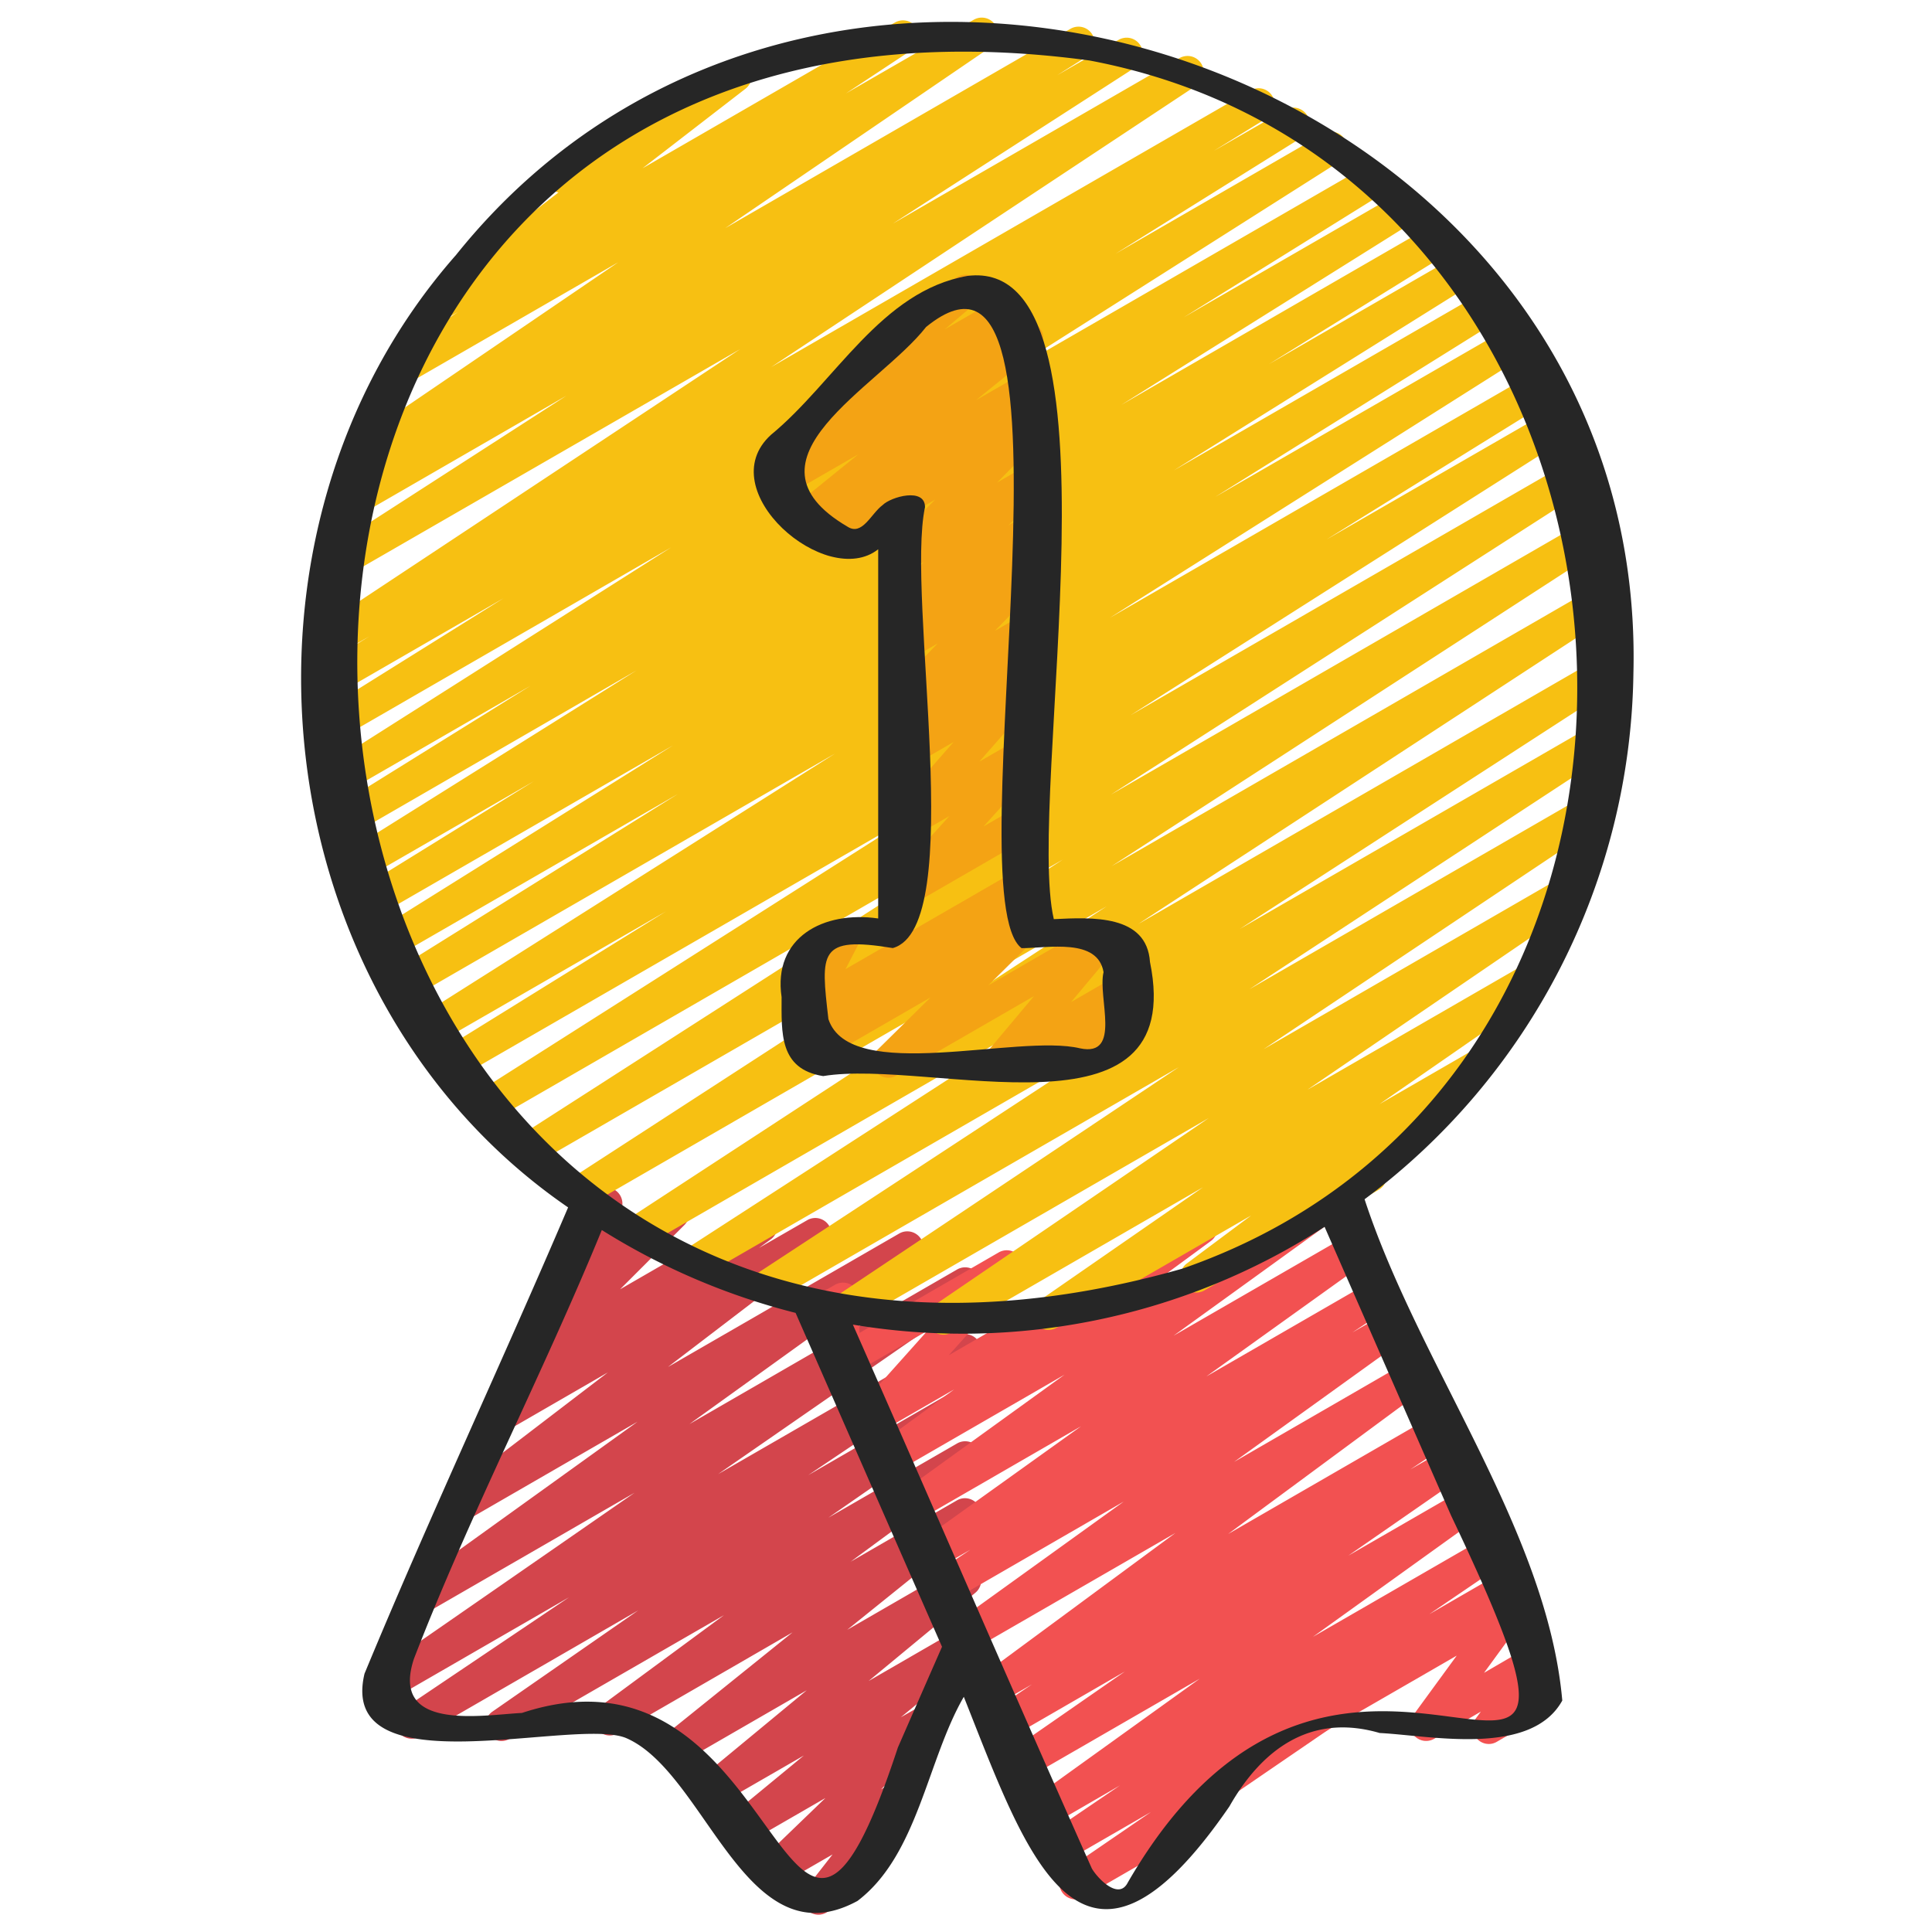
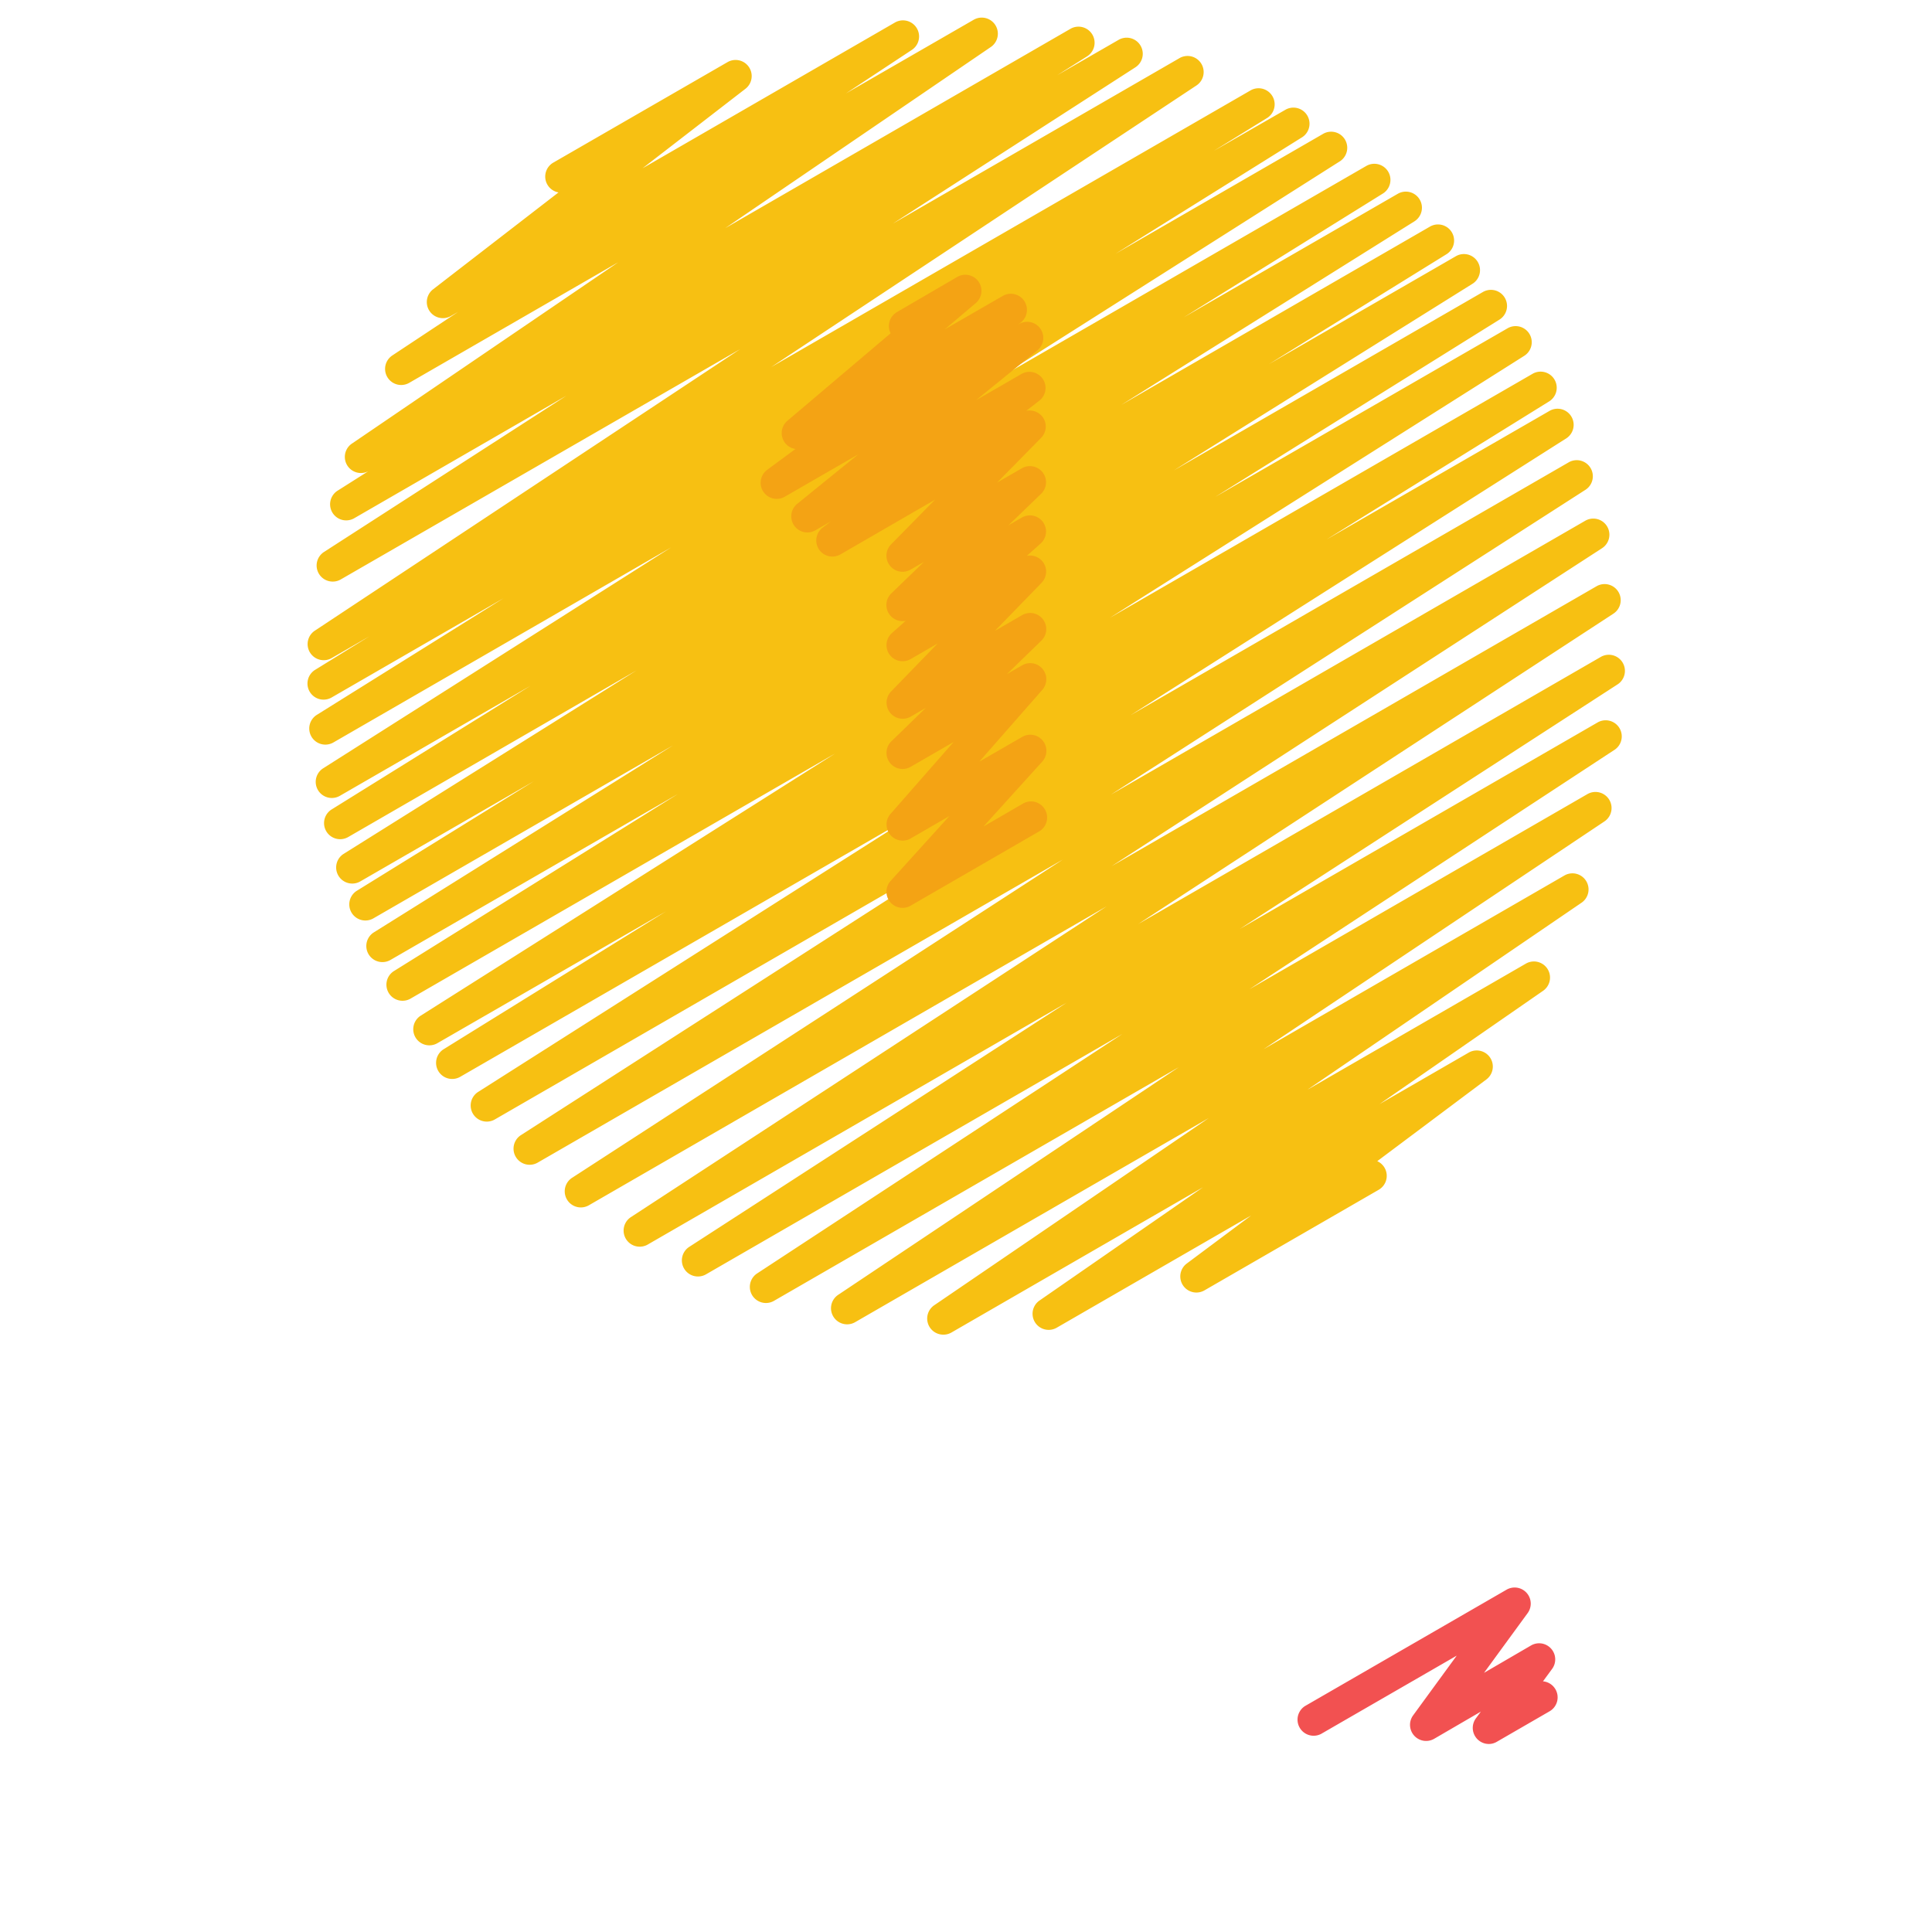
<svg xmlns="http://www.w3.org/2000/svg" id="Icons" height="512" viewBox="0 0 60 60" width="512">
-   <path d="m25.421 59.463a.5.5 0 0 1 -.395-.808l.83-1.064-1.538.888a.5.5 0 0 1 -.6-.793l1.916-1.847-2.37 1.368a.5.5 0 0 1 -.569-.818l2.269-1.87-2.655 1.532a.5.5 0 0 1 -.568-.819l3.313-2.739-3.852 2.224a.5.5 0 0 1 -.563-.822l3.974-3.2-5.433 3.139a.5.5 0 0 1 -.547-.834l3.851-2.84-6.657 3.84a.5.5 0 0 1 -.535-.844l4.529-3.144-6.77 3.909a.5.5 0 0 1 -.53-.848l5.151-3.468-5.386 3.11a.5.5 0 0 1 -.535-.844l7.957-5.513-6.427 3.71a.5.5 0 0 1 -.542-.839l7.061-5.077-5.249 3.031a.5.5 0 0 1 -.554-.83l4.88-3.731-3.115 1.8a.5.5 0 0 1 -.544-.837l.978-.711a.5.5 0 0 1 -.33-.852l2-2-.239.137a.5.5 0 0 1 -.675-.7l.9-1.455c-.01-.014-.02-.029-.029-.044a.5.5 0 0 1 .184-.684l.569-.328a.5.5 0 0 1 .675.7l-.4.649 1.807-1.043a.5.5 0 0 1 .6.786l-2 2 4.138-2.39a.5.5 0 0 1 .544.837l-.37.269 1.5-.863a.5.5 0 0 1 .554.83l-4.88 3.73 7.182-4.145a.5.5 0 0 1 .542.839l-7.057 5.079 8.311-4.8a.5.5 0 0 1 .535.844l-7.957 5.511 7.421-4.281a.5.5 0 0 1 .529.848l-5.15 3.464 4.621-2.667a.5.5 0 0 1 .535.843l-4.53 3.145 4-2.307a.5.5 0 0 1 .547.835l-3.856 2.839 3.305-1.907a.5.5 0 0 1 .563.822l-3.974 3.2 3.411-1.969a.5.5 0 0 1 .568.819l-3.314 2.74 2.7-1.56a.5.5 0 0 1 .568.818l-2.267 1.868.7-.4a.5.5 0 0 1 .6.793l-1.917 1.847.219-.126a.5.5 0 0 1 .645.741l-1.188 1.514a.5.5 0 0 1 .034.884l-1.4.808a.5.5 0 0 1 -.249.071z" fill="#d3454c" />
  <path d="m46.238 54.161a.5.5 0 0 1 -.4-.8l.151-.205-1.45.844a.5.5 0 0 1 -.654-.727l1.355-1.856-4.212 2.431a.5.5 0 0 1 -.5-.865l6.26-3.614a.5.5 0 0 1 .654.728l-1.354 1.854 1.462-.851a.5.5 0 0 1 .653.728l-.284.387a.5.5 0 0 1 .206.93l-1.637.946a.489.489 0 0 1 -.25.07z" fill="#f25151" />
-   <path d="m33.4 58.986a.5.5 0 0 1 -.282-.913l2.627-1.8-2.663 1.537a.5.5 0 0 1 -.531-.845l2.233-1.519-2.184 1.265a.5.5 0 0 1 -.542-.839l5.2-3.738-5.32 3.07a.5.5 0 0 1 -.535-.844l3.537-2.454-3.549 2.05a.5.5 0 0 1 -.529-.848l1.188-.8-1.1.635a.5.5 0 0 1 -.547-.835l6.1-4.5-6.3 3.635a.5.5 0 0 1 -.542-.839l5.239-3.772-5.366 3.1a.5.5 0 0 1 -.528-.847l1.128-.757-1.04.6a.5.5 0 0 1 -.541-.839l5.021-3.595-5.127 2.96a.5.5 0 0 1 -.543-.838l5.155-3.723-5.276 3.046a.5.5 0 0 1 -.669-.159.5.5 0 0 1 .123-.677l2.393-1.753-2.376 1.371a.5.5 0 0 1 -.622-.766l2.168-2.425-2.35 1.358a.5.5 0 0 1 -.75-.427l-.011-1.076a.5.5 0 0 1 -.416-.905l.659-.38a.5.5 0 0 1 .75.428l.01 1.067 4.324-2.5a.5.5 0 0 1 .622.767l-2.173 2.426 7.593-4.383a.5.5 0 0 1 .546.836l-2.384 1.75 5.842-3.372a.5.5 0 0 1 .542.838l-5.158 3.725 5.5-3.173a.5.5 0 0 1 .541.838l-5.023 3.6 5.128-2.96a.5.5 0 0 1 .528.848l-1.12.746 1.031-.595a.5.5 0 0 1 .542.839l-5.246 3.775 5.366-3.1a.5.5 0 0 1 .547.835l-6.1 4.505 6.3-3.637a.5.5 0 0 1 .529.848l-1.172.786 1.085-.626a.5.5 0 0 1 .535.843l-3.544 2.458 3.557-2.052a.5.5 0 0 1 .67.161.5.5 0 0 1 -.128.678l-5.2 3.736 5.316-3.068a.5.5 0 0 1 .531.845l-2.233 1.519 2.185-1.262a.5.5 0 0 1 .532.846l-9.087 6.218a.5.5 0 0 1 -.224.592l-4.142 2.392a.491.491 0 0 1 -.25.069z" fill="#f25151" />
  <path d="m29.294 41.449a.5.5 0 0 1 -.281-.913l8.526-5.814-10.976 6.336a.5.5 0 0 1 -.528-.849l10.573-7.067-12.582 7.263a.5.5 0 0 1 -.524-.85l11.355-7.445-12.937 7.469a.5.5 0 0 1 -.522-.852l11.731-7.59-13 7.506a.5.5 0 0 1 -.524-.852l14.764-9.645-16.069 9.278a.5.5 0 0 1 -.523-.853l15.231-9.877-16.299 9.406a.5.5 0 0 1 -.521-.854l14.748-9.472-15.559 8.986a.5.5 0 0 1 -.519-.855l13.534-8.6-14.092 8.132a.5.5 0 0 1 -.514-.858l6.9-4.277-7.111 4.1a.5.5 0 0 1 -.517-.855l12.875-8.145-13.199 7.62a.5.5 0 0 1 -.514-.856l8.833-5.508-8.927 5.154a.5.5 0 0 1 -.515-.857l9.289-5.806-9.317 5.379a.5.5 0 0 1 -.513-.857l5.509-3.409-5.395 3.114a.5.5 0 0 1 -.516-.856l9.1-5.7-8.963 5.18a.5.5 0 0 1 -.514-.857l6.186-3.847-5.924 3.42a.5.5 0 0 1 -.518-.855l10.808-6.861-10.489 6.058a.5.5 0 0 1 -.515-.857l5.8-3.623-5.349 3.088a.5.5 0 0 1 -.514-.857l1.7-1.05-1.159.669a.5.5 0 0 1 -.527-.85l13.194-8.734-12.41 7.156a.5.5 0 0 1 -.52-.853l7.536-4.858-6.58 3.8a.5.5 0 0 1 -.517-.856l.948-.6a.5.5 0 0 1 -.5-.865l8.259-5.623-6.49 3.744a.5.5 0 0 1 -.526-.85l2.045-1.354-.221.127a.5.5 0 0 1 -.556-.829l3.893-3.007a.5.5 0 0 1 -.163-.925l5.418-3.125a.5.5 0 0 1 .555.828l-3.2 2.472 7.837-4.526a.5.5 0 0 1 .526.85l-2.045 1.35 3.971-2.289a.5.5 0 0 1 .531.846l-8.253 5.629 10.713-6.186a.5.5 0 0 1 .517.856l-.92.58 1.91-1.1a.5.5 0 0 1 .521.853l-7.535 4.856 8.889-5.132a.5.5 0 0 1 .527.85l-13.194 8.737 14.9-8.6a.5.5 0 0 1 .513.857l-1.671 1.031 2.243-1.288a.5.5 0 0 1 .514.856l-5.808 3.626 6.467-3.735a.5.5 0 0 1 .518.853l-10.795 6.851 11.605-6.7a.5.5 0 0 1 .513.858l-6.188 3.847 6.654-3.841a.5.5 0 0 1 .516.856l-9.111 5.705 9.6-5.545a.5.5 0 0 1 .512.858l-5.525 3.42 5.815-3.357a.5.5 0 0 1 .514.857l-9.282 5.8 9.61-5.547a.5.5 0 0 1 .515.856l-8.836 5.512 9.068-5.23a.5.5 0 0 1 .517.856l-12.859 8.13 13.131-7.58a.5.5 0 0 1 .513.858l-6.916 4.29 6.936-4a.5.5 0 0 1 .518.854l-13.539 8.603 13.614-7.858a.5.5 0 0 1 .52.853l-14.746 9.472 14.73-8.505a.5.5 0 0 1 .523.852l-15.231 9.875 15.059-8.693a.5.5 0 0 1 .523.852l-14.761 9.641 14.373-8.3a.5.5 0 0 1 .521.853l-11.737 7.598 11.126-6.421a.5.5 0 0 1 .524.85l-11.35 7.443 10.493-6.058a.5.5 0 0 1 .528.849l-10.578 7.069 9.352-5.4a.5.5 0 0 1 .531.845l-8.526 5.816 6.786-3.917a.5.5 0 0 1 .535.844l-5.08 3.519 2.77-1.6a.5.5 0 0 1 .55.833l-3.389 2.538a.5.5 0 0 1 .046.888l-5.413 3.125a.5.5 0 0 1 -.55-.833l2-1.493-6.039 3.486a.5.5 0 0 1 -.536-.843l5.08-3.519-7.811 4.51a.494.494 0 0 1 -.255.067z" fill="#f7c012" />
-   <path d="m27.591 33.47a.5.5 0 0 1 -.352-.856l1.661-1.639-3.449 1.991a.5.5 0 0 1 -.552-.831l.524-.4-.138.079a.5.5 0 0 1 -.694-.662l.493-.953a.5.5 0 0 1 -.246-.932l1.162-.673a.5.5 0 0 1 .694.662l-.434.84 5.487-3.168a.5.5 0 0 1 .553.831l-.529.4a.5.5 0 0 1 .58.8l-1.657 1.641 3.37-1.946a.5.5 0 0 1 .633.754l-1.434 1.712 1.457-.841a.5.5 0 0 1 .634.753l-.3.359a.5.5 0 0 1 .164.924l-1.88 1.085a.5.5 0 0 1 -.634-.753l.084-.1-1.479.853a.5.5 0 0 1 -.633-.754l1.434-1.71-4.269 2.464a.49.49 0 0 1 -.25.07z" fill="#f4a314" />
  <path d="m28.03 28.194a.5.5 0 0 1 -.371-.836l1.824-2.014-1.2.694a.5.5 0 0 1 -.626-.763l1.957-2.23-1.331.768a.5.5 0 0 1 -.6-.791l1.067-1.037-.469.271a.5.5 0 0 1 -.608-.781l1.447-1.492-.839.485a.5.5 0 0 1 -.583-.806l.43-.383a.5.5 0 0 1 -.5-.19.5.5 0 0 1 .052-.66l1.011-.976-.414.238a.5.5 0 0 1 -.606-.783l1.366-1.389-2.939 1.7a.5.5 0 0 1 -.556-.828l.264-.2-.487.28a.5.5 0 0 1 -.564-.821l1.9-1.541-2.284 1.318a.5.5 0 0 1 -.547-.835l.879-.648a.5.5 0 0 1 -.25-.876l3.206-2.718a.5.5 0 0 1 .2-.66l1.87-1.09a.5.5 0 0 1 .574.814l-.963.815 1.809-1.043a.5.5 0 0 1 .547.834l-.09.067.041-.024a.5.5 0 0 1 .565.822l-1.9 1.543 1.414-.816a.5.5 0 0 1 .555.828l-.409.317a.512.512 0 0 1 .5.183.5.5 0 0 1 -.039.657l-1.365 1.388.762-.439a.5.5 0 0 1 .6.792l-1.011.975.416-.24a.5.5 0 0 1 .583.806l-.428.383a.5.5 0 0 1 .492.182.5.5 0 0 1 -.036.657l-1.447 1.49.841-.486a.5.5 0 0 1 .6.791l-1.068 1.038.471-.272a.5.5 0 0 1 .626.763l-1.956 2.229 1.334-.77a.5.5 0 0 1 .621.768l-1.824 2.015 1.207-.7a.5.5 0 1 1 .5.865l-3.971 2.295a.489.489 0 0 1 -.25.067z" fill="#f4a314" />
  <g fill="#262626">
-     <path d="m50.727 20.919c.471-18.781-24.975-27.46-36.565-13-7.591 8.615-6.027 23.051 3.481 29.578-2.066 4.84-4.317 9.635-6.323 14.481-.858 3.62 6.58 1.319 8.139 2.005 2.486 1.093 3.7 6.948 7.173 5.051 1.875-1.426 2.159-4.367 3.3-6.338 1.957 4.92 3.647 10.104 8.248 3.404 1.018-1.793 2.541-2.9 4.667-2.28 1.584.08 4.7.747 5.671-1.008-.469-5.288-4.448-10.4-6.14-15.568a20.71 20.71 0 0 0 8.349-16.325zm-22.842 33.35c-3.576 10.85-3.334-3.82-11.676-1.072-1.233.062-4.11.592-3.353-1.684 1.738-4.5 4-8.838 5.834-13.313a21.009 21.009 0 0 0 6.018 2.573q2.273 5.185 4.547 10.369-.686 1.563-1.37 3.127zm17.178-7.206c6.379 13.41-3.125-.542-10.038 11.4-.273.547-.91-.092-1.115-.431-2.5-5.615-4.94-11.267-7.423-16.895a20.7 20.7 0 0 0 14.649-3.037zm-8.346-7.663c-31.582 8.969-35.598-41.965-2.873-37.52 18.494 3.504 20.739 31.33 2.873 37.52z" />
-     <path d="m35.714 29.876c-.1-1.481-1.8-1.389-2.987-1.331-.888-3.813 2.422-20.61-2.676-19.977-2.684.464-4.117 3.3-6.108 4.936-1.892 1.721 1.723 4.826 3.33 3.554v11.466c-1.7-.247-3.274.591-3 2.442 0 1.1-.084 2.233 1.29 2.453 3.35-.553 11.328 2.225 10.151-3.543zm-2.171 2.681c-1.934-.464-7.149 1.122-7.816-.908-.239-2.072-.314-2.587 2-2.206 2.343-.653.4-10.9 1-13.694 0-.621-1.058-.321-1.316-.064-.36.265-.634.97-1.093.67-3.558-2.088.981-4.327 2.442-6.2 5.3-4.314.838 17.678 2.966 19.291.818 0 2.365-.327 2.546.745-.19.778.577 2.642-.729 2.366z" />
-   </g>
+     </g>
</svg>